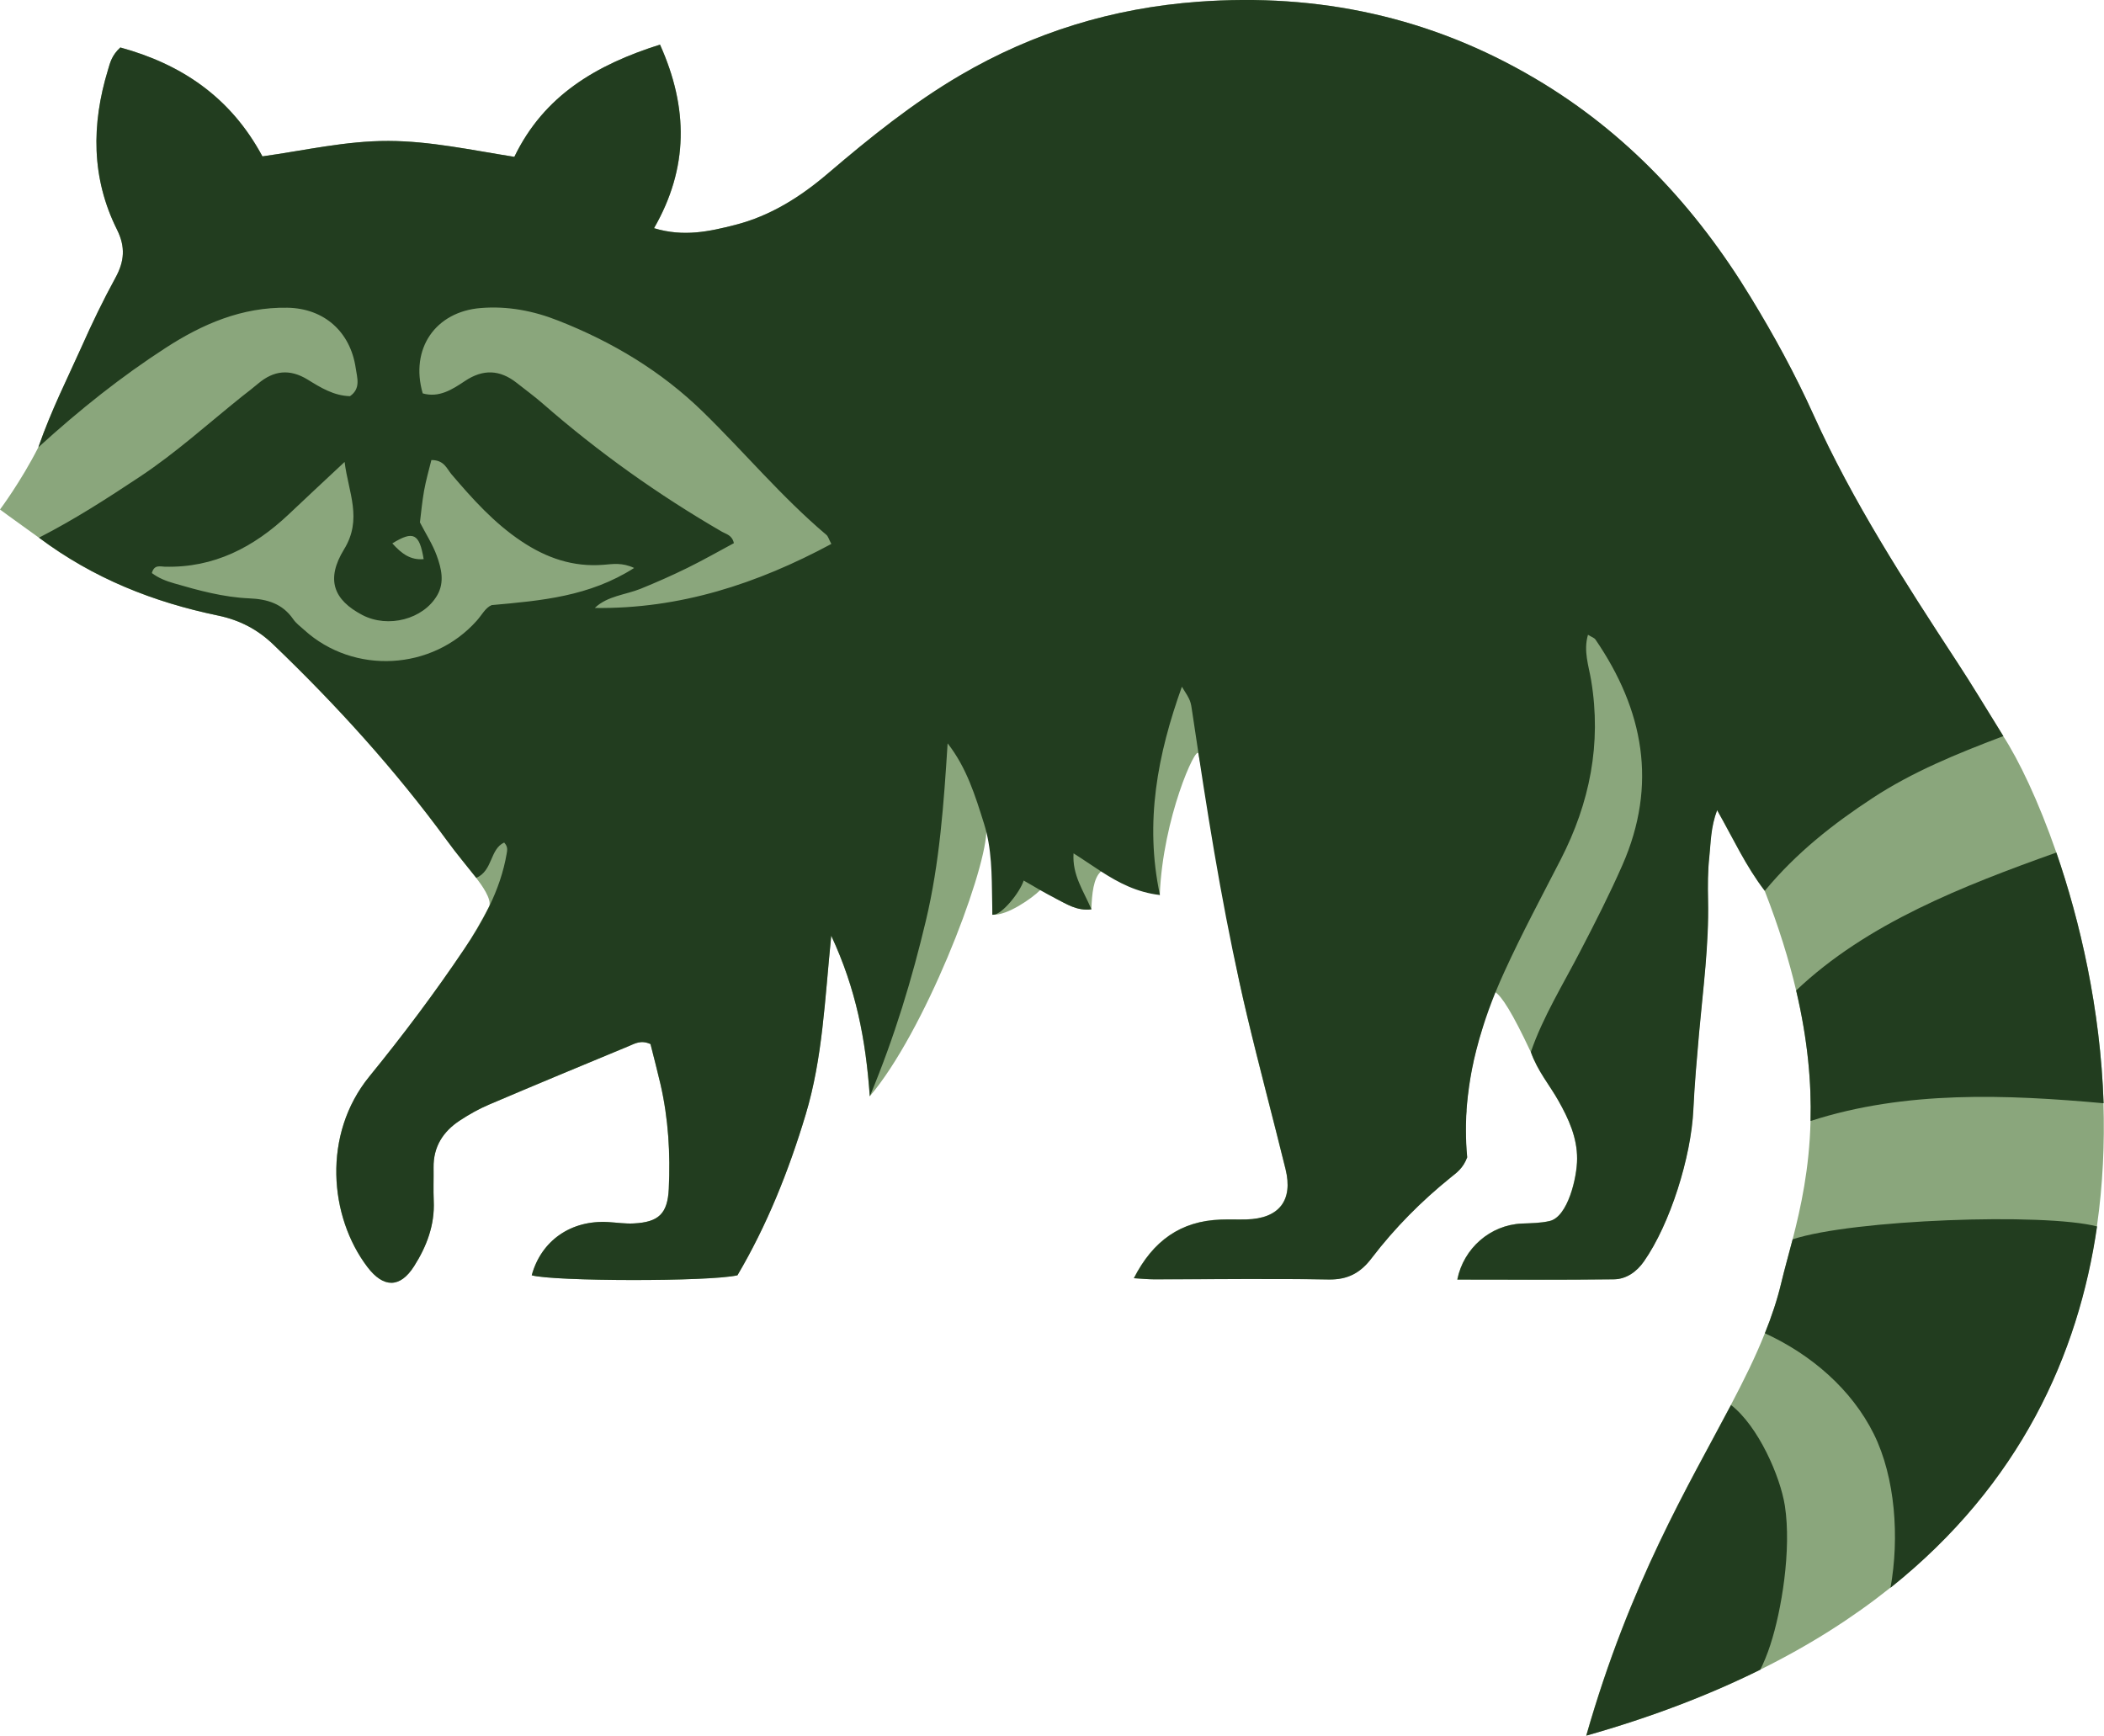
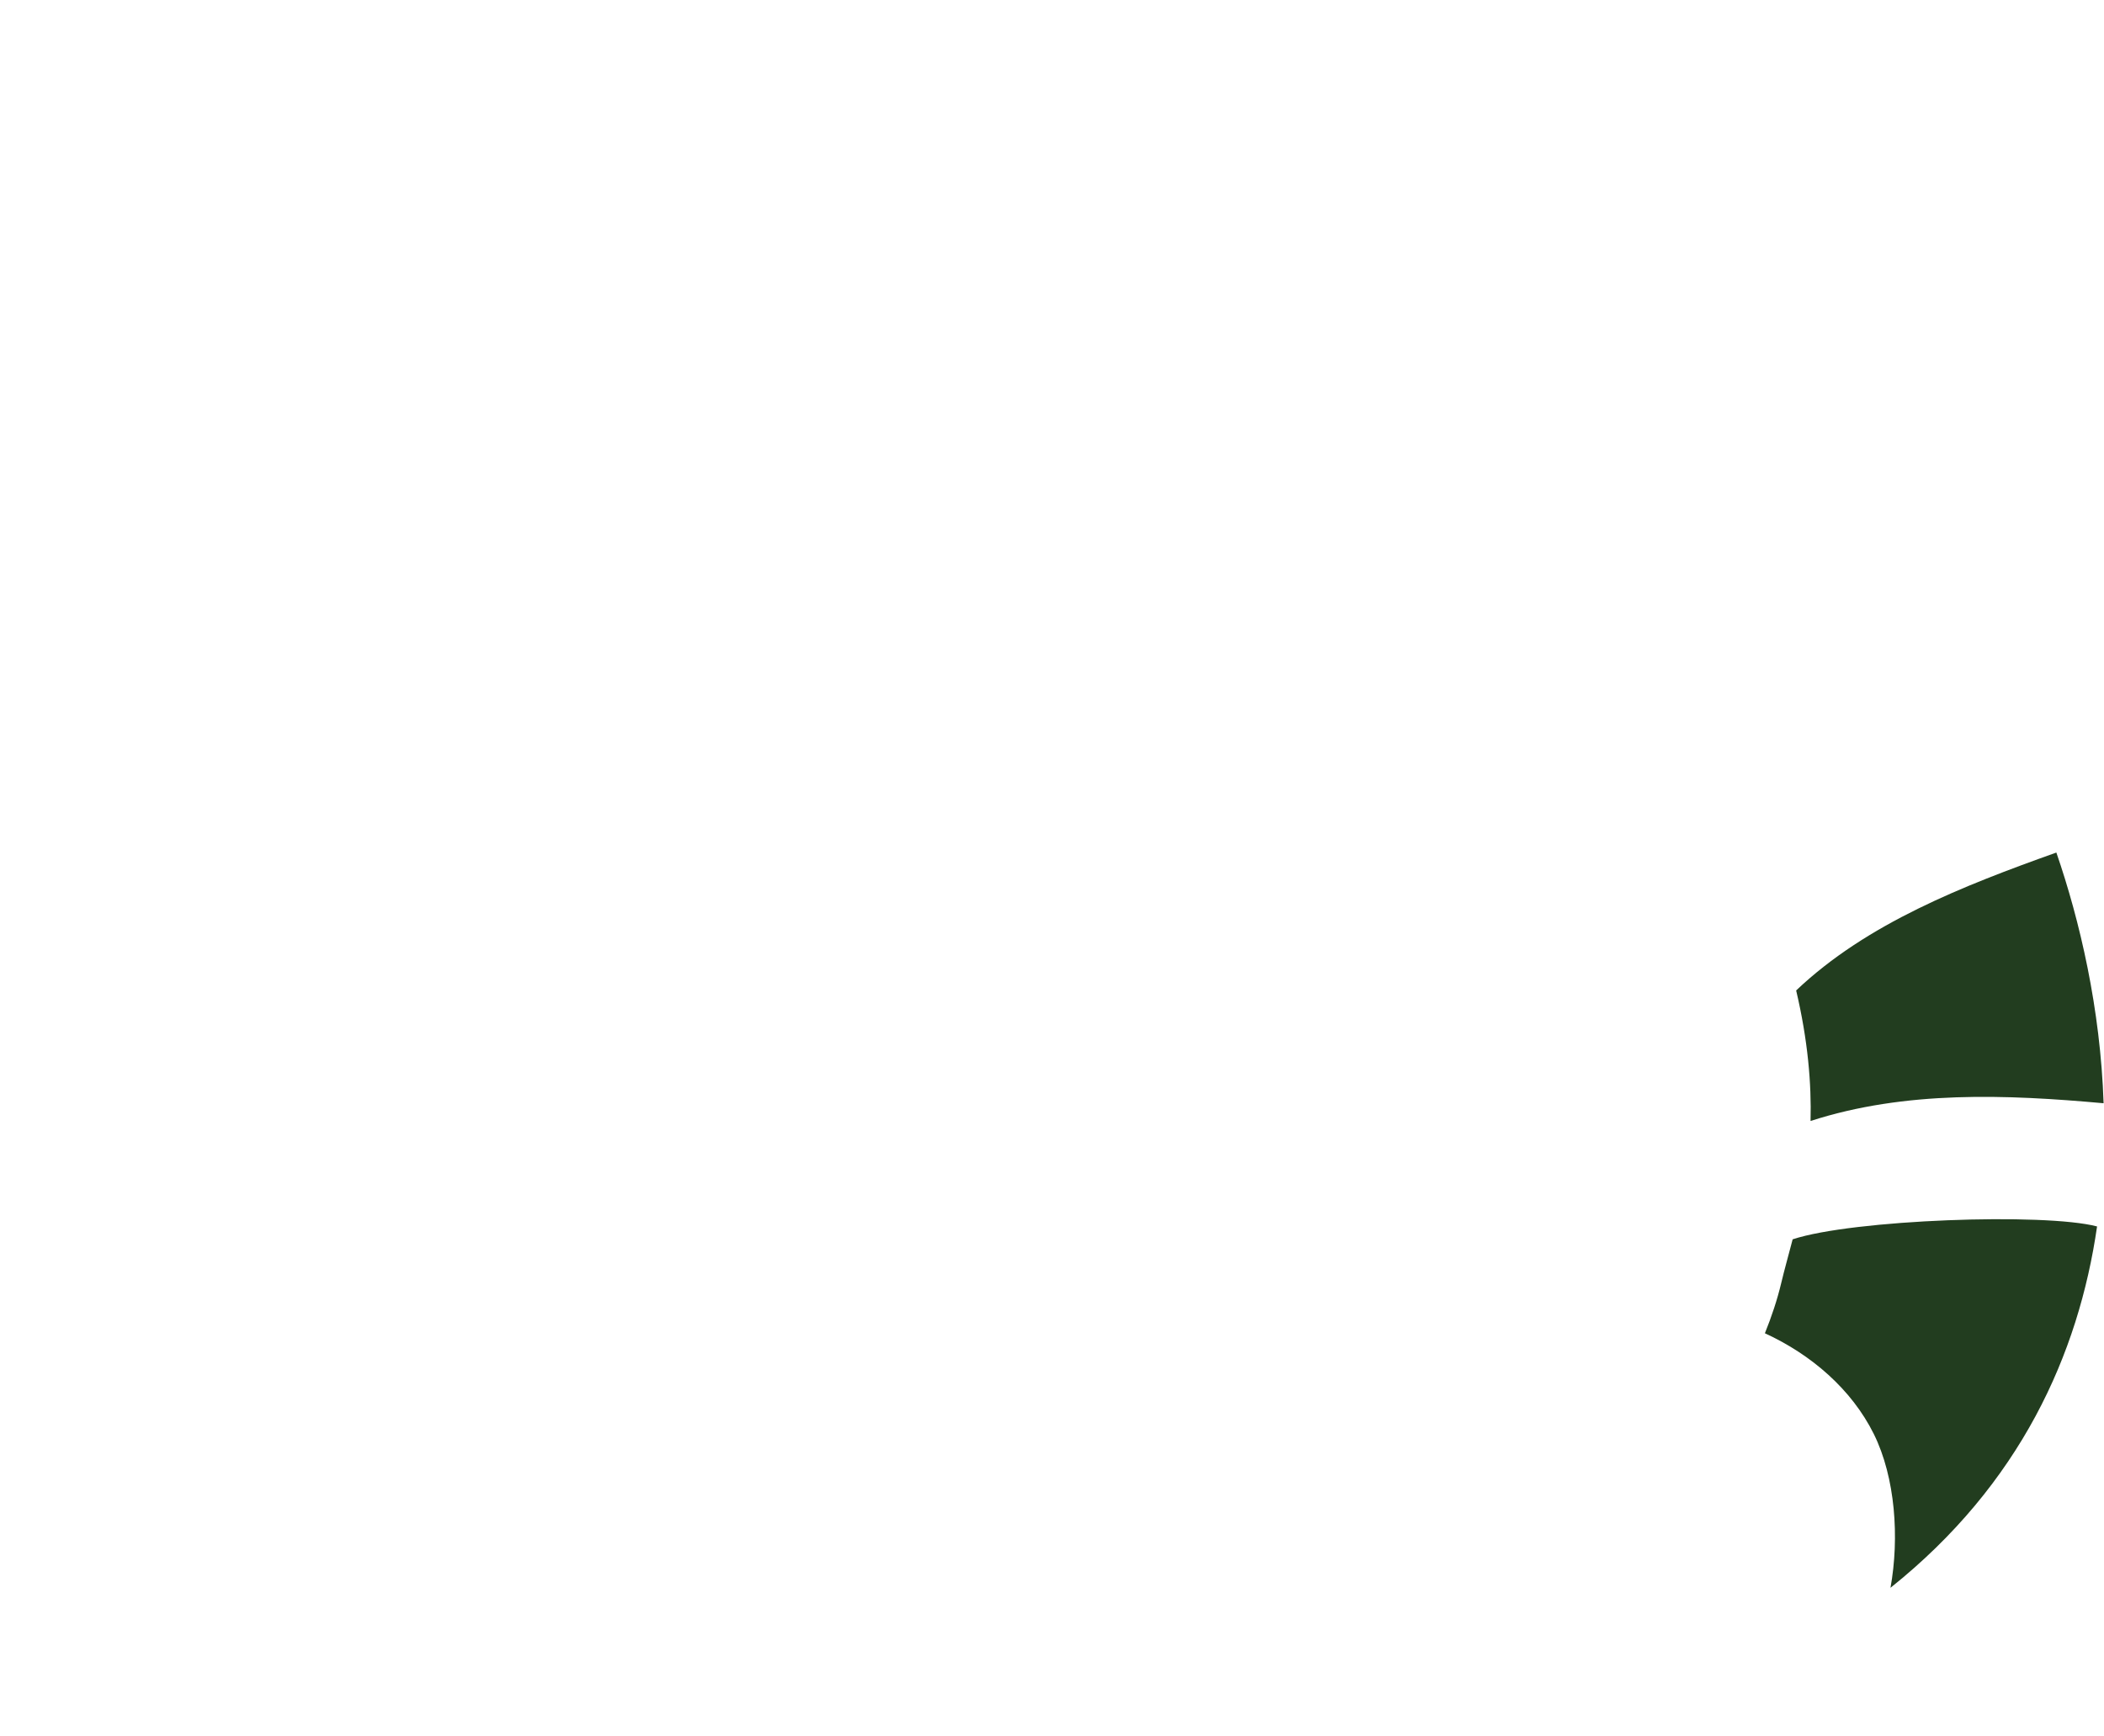
<svg xmlns="http://www.w3.org/2000/svg" id="Ebene_2" version="1.1" viewBox="0 0 264.5 218.23">
  <defs>
    <style>
      .st0 {
        fill: #223d1f;
      }

      .st1 {
        fill: #8aa67c;
      }
    </style>
  </defs>
  <g>
-     <path class="st1" d="M264.45,138.71c-.4-11.9-2.97-22.94-5.94-31.52-2.27-6.55-4.75-11.67-6.68-14.64-2.14-3.44-3.95-6.48-5.89-9.43-6.53-10-13.02-20.01-17.96-30.94-2.3-5.1-4.98-10.01-7.9-14.79-6.87-11.3-15.64-20.75-27.12-27.52C179.88,2.13,165.75-.89,150.61.22c-10.7.79-20.64,3.83-29.89,9.24-5.97,3.5-11.33,7.82-16.57,12.29-3.48,2.98-7.27,5.39-11.74,6.53-3.19.81-6.44,1.55-10.19.41,4.35-7.56,4.33-15.13.75-23.08-8,2.53-14.58,6.38-18.31,14.11-5.4-.85-10.54-1.98-15.81-2-5.37-.02-10.6,1.21-15.86,1.94-4.03-7.51-10.26-11.61-17.86-13.69-1.06.96-1.29,1.9-1.56,2.83-2.08,6.83-2.1,13.58,1.14,20.07,1.09,2.19.93,4-.2,6.06-1.55,2.83-2.95,5.74-4.26,8.69-1.78,3.98-3.78,7.89-5.43,12.62C2.61,60.58,0,64.06,0,64.06c0,0,1.21.91,4.89,3.54,6.88,5.15,14.42,8.11,22.5,9.79,2.73.57,4.99,1.74,7,3.68,7.94,7.62,15.3,15.73,21.8,24.62,1.18,1.63,2.49,3.17,3.68,4.69.72.94,1.94,2.65,1.64,3.55l-.06.12s-.02.06-.04.08c-.95,1.76-1.91,3.5-3.04,5.17-3.72,5.54-7.73,10.87-11.94,16.04-5.94,7.29-5.06,17.63-.24,23.97,2.01,2.64,4.1,2.66,5.86-.11,1.57-2.47,2.61-5.17,2.47-8.21-.06-1.39,0-2.79-.02-4.19-.04-2.62,1.19-4.53,3.3-5.92,1.16-.76,2.39-1.46,3.67-2,5.84-2.49,11.7-4.92,17.56-7.35.77-.32,1.54-.81,2.74-.26.39,1.55.85,3.3,1.26,5.06.99,4.32,1.25,8.72,1.04,13.13-.15,3.14-1.27,4.2-4.4,4.36-1.07.06-2.15-.11-3.21-.17-4.68-.28-8.43,2.33-9.62,6.69,2.73.77,22.3.82,25.86,0,3.69-6.25,6.44-13.09,8.58-20.22,2.13-7.08,2.4-14.42,3.21-22.48,3.12,6.69,4.34,13.05,4.85,20.2,6.83-8.03,14.38-27.56,14.66-33.2v-.52c2.02,6.09.74,7,.74,10.43v.45h.12c1.75.11,4.83-2.01,5.91-3.09.11-.1.19-.19.25-.28.22-.27,1.5,1.23,1.69,1.33,1.35.68,2.66,1.59,4.49,1.36.07-1.89.25-3.93,1.21-4.75.16-.15.34-.25.55-.32,1.2-.38,3.9,1.64,6.84,3.27.38-9.69,4.58-18.89,4.85-17.77h0c2.42,11.56,3.39,21.5,6.09,32.85,1.54,6.49,3.27,12.92,4.86,19.39.97,3.94-.82,6.21-4.91,6.32-1.07.03-2.15-.02-3.22.02-5.07.17-8.55,2.69-10.94,7.37,1.04.06,1.79.14,2.53.14,7.32,0,14.64-.11,21.95.02,2.43.04,4.02-.84,5.43-2.71,2.88-3.77,6.22-7.13,9.92-10.12.75-.6,1.56-1.16,2.07-2.53-.11-1.13-.16-2.27-.16-3.4,0-.42,0-.85.02-1.27,0-.38.03-.77.06-1.15v-.16c.02-.37.06-.75.1-1.13.03-.38.08-.75.13-1.13.02-.23.06-.47.09-.7,0-.06.02-.13.03-.19.07-.49.15-.97.24-1.46.07-.4.15-.79.24-1.19.05-.28.11-.54.18-.82.06-.29.14-.58.21-.87.24-.96.51-1.9.81-2.84.43-1.63.23-5.32,1.6-4.44.8.5,2.14,2.57,4.45,7.5.87,2.45,2.38,4.18,3.48,6.15,1.28,2.27,2.35,4.61,2.34,7.28,0,2.36-1.17,7.31-3.45,7.83-1.14.27-2.33.27-3.51.32-3.96.18-7.31,3.11-8.1,7.04,6.58,0,13.13.05,19.68-.03,1.56-.02,2.87-.95,3.77-2.24,3.31-4.72,5.94-13.14,6.22-19.08.15-3.22.44-6.44.72-9.64.5-5.56,1.25-11.09,1.13-16.7-.04-1.83-.04-3.68.16-5.48.19-1.81.17-3.7.98-5.85,2.06,3.63,3.6,7.03,5.99,10.14,1.77,4.53,3.05,8.69,3.96,12.54,1.48,6.28,1.94,11.71,1.81,16.41-.15,5.99-1.21,10.83-2.25,14.87-.52,2.01-1.04,3.82-1.43,5.47-.51,2.14-1.21,4.24-2.06,6.34-1.17,2.94-2.63,5.9-4.28,9.03-5.38,10.22-12.68,22.3-18.19,41.57,8.23-2.33,15.48-5.13,21.87-8.29,6.27-3.1,11.69-6.57,16.37-10.31,16.32-13.02,23.64-29.36,25.97-45.44.75-5.23.98-10.44.82-15.48h.02Z" />
    <g>
      <path class="st0" d="M263.63,154.19c-2.32,16.07-9.65,32.41-25.97,45.44,1.13-6.27.62-13.85-2.1-19.34-2.79-5.61-7.85-9.98-13.69-12.66.85-2.11,1.55-4.2,2.06-6.34.39-1.65.91-3.47,1.43-5.47,7.51-2.49,31.63-3.36,38.27-1.62h0Z" />
      <path class="st0" d="M264.45,138.71c-12.2-1.1-24.9-1.63-36.84,2.23.12-4.7-.33-10.13-1.81-16.41,8.89-8.45,21.03-13.17,32.71-17.34,2.96,8.58,5.54,19.63,5.94,31.52Z" />
-       <path class="st0" d="M222.57,206.76c-.41,1.26-.85,2.32-1.28,3.17-6.39,3.17-13.64,5.96-21.87,8.29,5.51-19.27,12.81-31.35,18.19-41.57,3.43,2.66,6.19,8.97,6.77,12.66.86,5.56-.44,13.26-1.81,17.44h0Z" />
    </g>
  </g>
-   <path class="st0" d="M245.95,83.11c-6.53-10-13.02-20.01-17.96-30.94-2.3-5.1-4.98-10.01-7.9-14.79-6.87-11.3-15.64-20.75-27.12-27.52C179.88,2.13,165.75-.89,150.61.22c-10.7.79-20.64,3.83-29.89,9.24-5.97,3.5-11.33,7.82-16.57,12.29-3.48,2.98-7.27,5.39-11.74,6.53-3.19.81-6.44,1.55-10.19.41,4.35-7.56,4.33-15.13.75-23.08-8,2.53-14.58,6.38-18.31,14.11-5.4-.85-10.54-1.98-15.81-2-5.37-.02-10.6,1.21-15.86,1.94-4.03-7.51-10.26-11.61-17.86-13.69-1.06.96-1.29,1.9-1.56,2.83-2.08,6.83-2.1,13.58,1.14,20.07,1.09,2.19.93,4-.2,6.06-1.55,2.83-2.95,5.74-4.26,8.69-1.78,3.98-3.78,7.89-5.43,12.62,5.31-4.83,10.44-8.89,15.94-12.46,4.67-3.04,9.66-5.19,15.38-5.09,4.61.08,7.91,3.02,8.58,7.59.18,1.23.66,2.57-.72,3.53-2.03-.05-3.7-1.08-5.33-2.09-2.26-1.38-4.27-1.14-6.22.51-.66.56-1.34,1.08-2.02,1.61-4.28,3.43-8.35,7.13-12.94,10.16-4.02,2.66-8.07,5.29-12.59,7.6,6.88,5.15,14.42,8.11,22.5,9.79,2.73.57,4.99,1.74,7,3.68,7.94,7.62,15.3,15.73,21.8,24.62,1.18,1.63,2.49,3.17,3.68,4.69,2.11-.96,1.68-3.6,3.5-4.45.49.53.39.95.32,1.38-.4,2.35-1.17,4.53-2.18,6.62l-.06.12s-.02.06-.04.08c-.87,1.79-1.91,3.51-3.04,5.17-3.72,5.54-7.73,10.87-11.94,16.04-5.94,7.29-5.06,17.63-.24,23.97,2.01,2.64,4.1,2.66,5.86-.11,1.57-2.47,2.61-5.17,2.47-8.21-.06-1.39,0-2.79-.02-4.19-.04-2.62,1.19-4.53,3.3-5.92,1.16-.76,2.39-1.46,3.67-2,5.84-2.49,11.7-4.92,17.56-7.35.77-.32,1.54-.81,2.74-.26.39,1.55.85,3.3,1.26,5.06.99,4.32,1.25,8.72,1.04,13.13-.15,3.14-1.27,4.2-4.4,4.36-1.07.06-2.15-.11-3.21-.17-4.68-.28-8.43,2.33-9.62,6.69,2.73.77,22.3.82,25.86,0,3.69-6.25,6.44-13.09,8.58-20.22,2.13-7.08,2.4-14.42,3.21-22.48,3.12,6.69,4.34,13.05,4.85,20.2,3.16-7.6,5.31-14.79,7.05-22.1,1.73-7.27,2.25-14.73,2.73-22.28,2.4,3.07,3.47,6.58,4.58,10.11.11.36.21.71.3,1.08.79,3.26.65,6.62.74,9.91v.45h.12c1.11-.02,3.36-2.83,3.82-4.3.74.41,1.42.82,2.09,1.21.66.37,1.3.73,1.94,1.05,1.35.68,2.66,1.59,4.49,1.36-1-2.35-2.43-4.3-2.25-7.04,1.18.74,2.32,1.54,3.47,2.28,2.19,1.41,4.47,2.62,7.39,2.96-1.95-9.16-.29-17.68,2.76-26.19,1.13,1.78,1.1,1.78,1.32,3.3.25,1.71.51,3.42.77,5.12h0c1.67,11.02,3.51,22.01,6.09,32.85,1.54,6.49,3.27,12.92,4.86,19.39.97,3.94-.82,6.21-4.91,6.32-1.07.03-2.15-.02-3.22.02-5.07.17-8.55,2.69-10.94,7.37,1.04.06,1.79.14,2.53.14,7.32,0,14.64-.11,21.95.02,2.43.04,4.02-.84,5.43-2.71,2.88-3.77,6.22-7.13,9.92-10.12.75-.6,1.56-1.16,2.07-2.53-.11-1.13-.16-2.27-.16-3.4,0-.42,0-.85.02-1.27,0-.38.03-.77.06-1.15v-.16c.02-.37.06-.75.1-1.13.03-.38.08-.75.13-1.13.02-.23.06-.47.09-.7,0-.06.02-.13.03-.19.07-.49.15-.97.24-1.46.07-.4.15-.79.24-1.19.05-.28.11-.54.18-.82.06-.29.14-.58.21-.87.24-.96.51-1.9.81-2.84.47-1.49,1-2.96,1.6-4.44.36-.87.73-1.73,1.13-2.6,2.19-4.8,4.68-9.44,7.09-14.13,3.63-7.09,5.13-14.51,3.81-22.48-.29-1.79-1-3.68-.4-5.74.45.28.79.37.95.61,6.05,8.85,7.82,18.23,3.38,28.34-1.6,3.64-3.4,7.19-5.24,10.72-2.21,4.28-4.77,8.4-6.27,12.78.87,2.45,2.38,4.18,3.48,6.15,1.28,2.27,2.35,4.61,2.34,7.28,0,2.36-1.17,7.31-3.45,7.83-1.14.27-2.33.27-3.51.32-3.96.18-7.31,3.11-8.1,7.04,6.58,0,13.13.05,19.68-.03,1.56-.02,2.87-.95,3.77-2.24,3.31-4.72,5.94-13.14,6.22-19.08.15-3.22.44-6.44.72-9.64.5-5.56,1.25-11.09,1.13-16.7-.04-1.83-.04-3.68.16-5.48.19-1.81.17-3.7.98-5.85,2.06,3.63,3.6,7.03,5.99,10.14,3.97-4.79,8.6-8.42,13.56-11.67,4.97-3.26,10.43-5.51,16.43-7.78-2.14-3.44-3.95-6.48-5.89-9.43h-.01ZM53.26,70.3c-1.64.14-2.74-.65-3.94-1.98,2.65-1.64,3.41-1.23,3.94,1.98ZM61.79,76.09c-.77.32-1.21,1.23-1.85,1.94-5.58,6.29-15.47,6.83-21.7,1.17-.48-.43-1.02-.83-1.38-1.35-1.35-1.96-3.27-2.53-5.55-2.62-3.22-.14-6.34-.99-9.43-1.89-1.03-.29-1.98-.68-2.79-1.29.29-1.09,1.04-.82,1.61-.8,6.2.17,11.22-2.45,15.6-6.59,2.18-2.06,4.36-4.1,7.02-6.58.48,3.85,2.28,7.17-.07,10.99-2.32,3.79-1.32,6.36,2.31,8.26,3.23,1.68,7.64.54,9.4-2.48.95-1.64.53-3.38-.06-5-.51-1.4-1.34-2.68-2.11-4.17.15-1.23.28-2.62.52-3.98.24-1.34.62-2.64.92-3.86,1.6,0,1.92,1.06,2.51,1.77,2.66,3.12,5.37,6.15,8.82,8.45,3.14,2.1,6.5,3.26,10.32,2.95,1.13-.09,2.32-.31,3.84.4-5.64,3.6-11.68,4.11-17.92,4.67h0ZM74.78,76.43c1.6-1.52,3.84-1.63,5.77-2.41,1.99-.81,3.96-1.68,5.89-2.63,1.99-.98,3.92-2.08,5.82-3.1-.23-1.02-.97-1.13-1.49-1.43-8.02-4.65-15.55-10.01-22.53-16.11-1.05-.92-2.19-1.74-3.28-2.61-2.11-1.66-4.22-1.77-6.52-.23-1.56,1.04-3.24,2.14-5.3,1.55-1.62-5.61,1.6-10.27,7.28-10.73,3.39-.28,6.66.35,9.78,1.59,6.77,2.66,12.92,6.34,18.16,11.45,5.23,5.1,9.93,10.75,15.53,15.48.22.19.3.54.62,1.14-9.32,5.01-19.03,8.19-29.74,8.05h0Z" />
</svg>